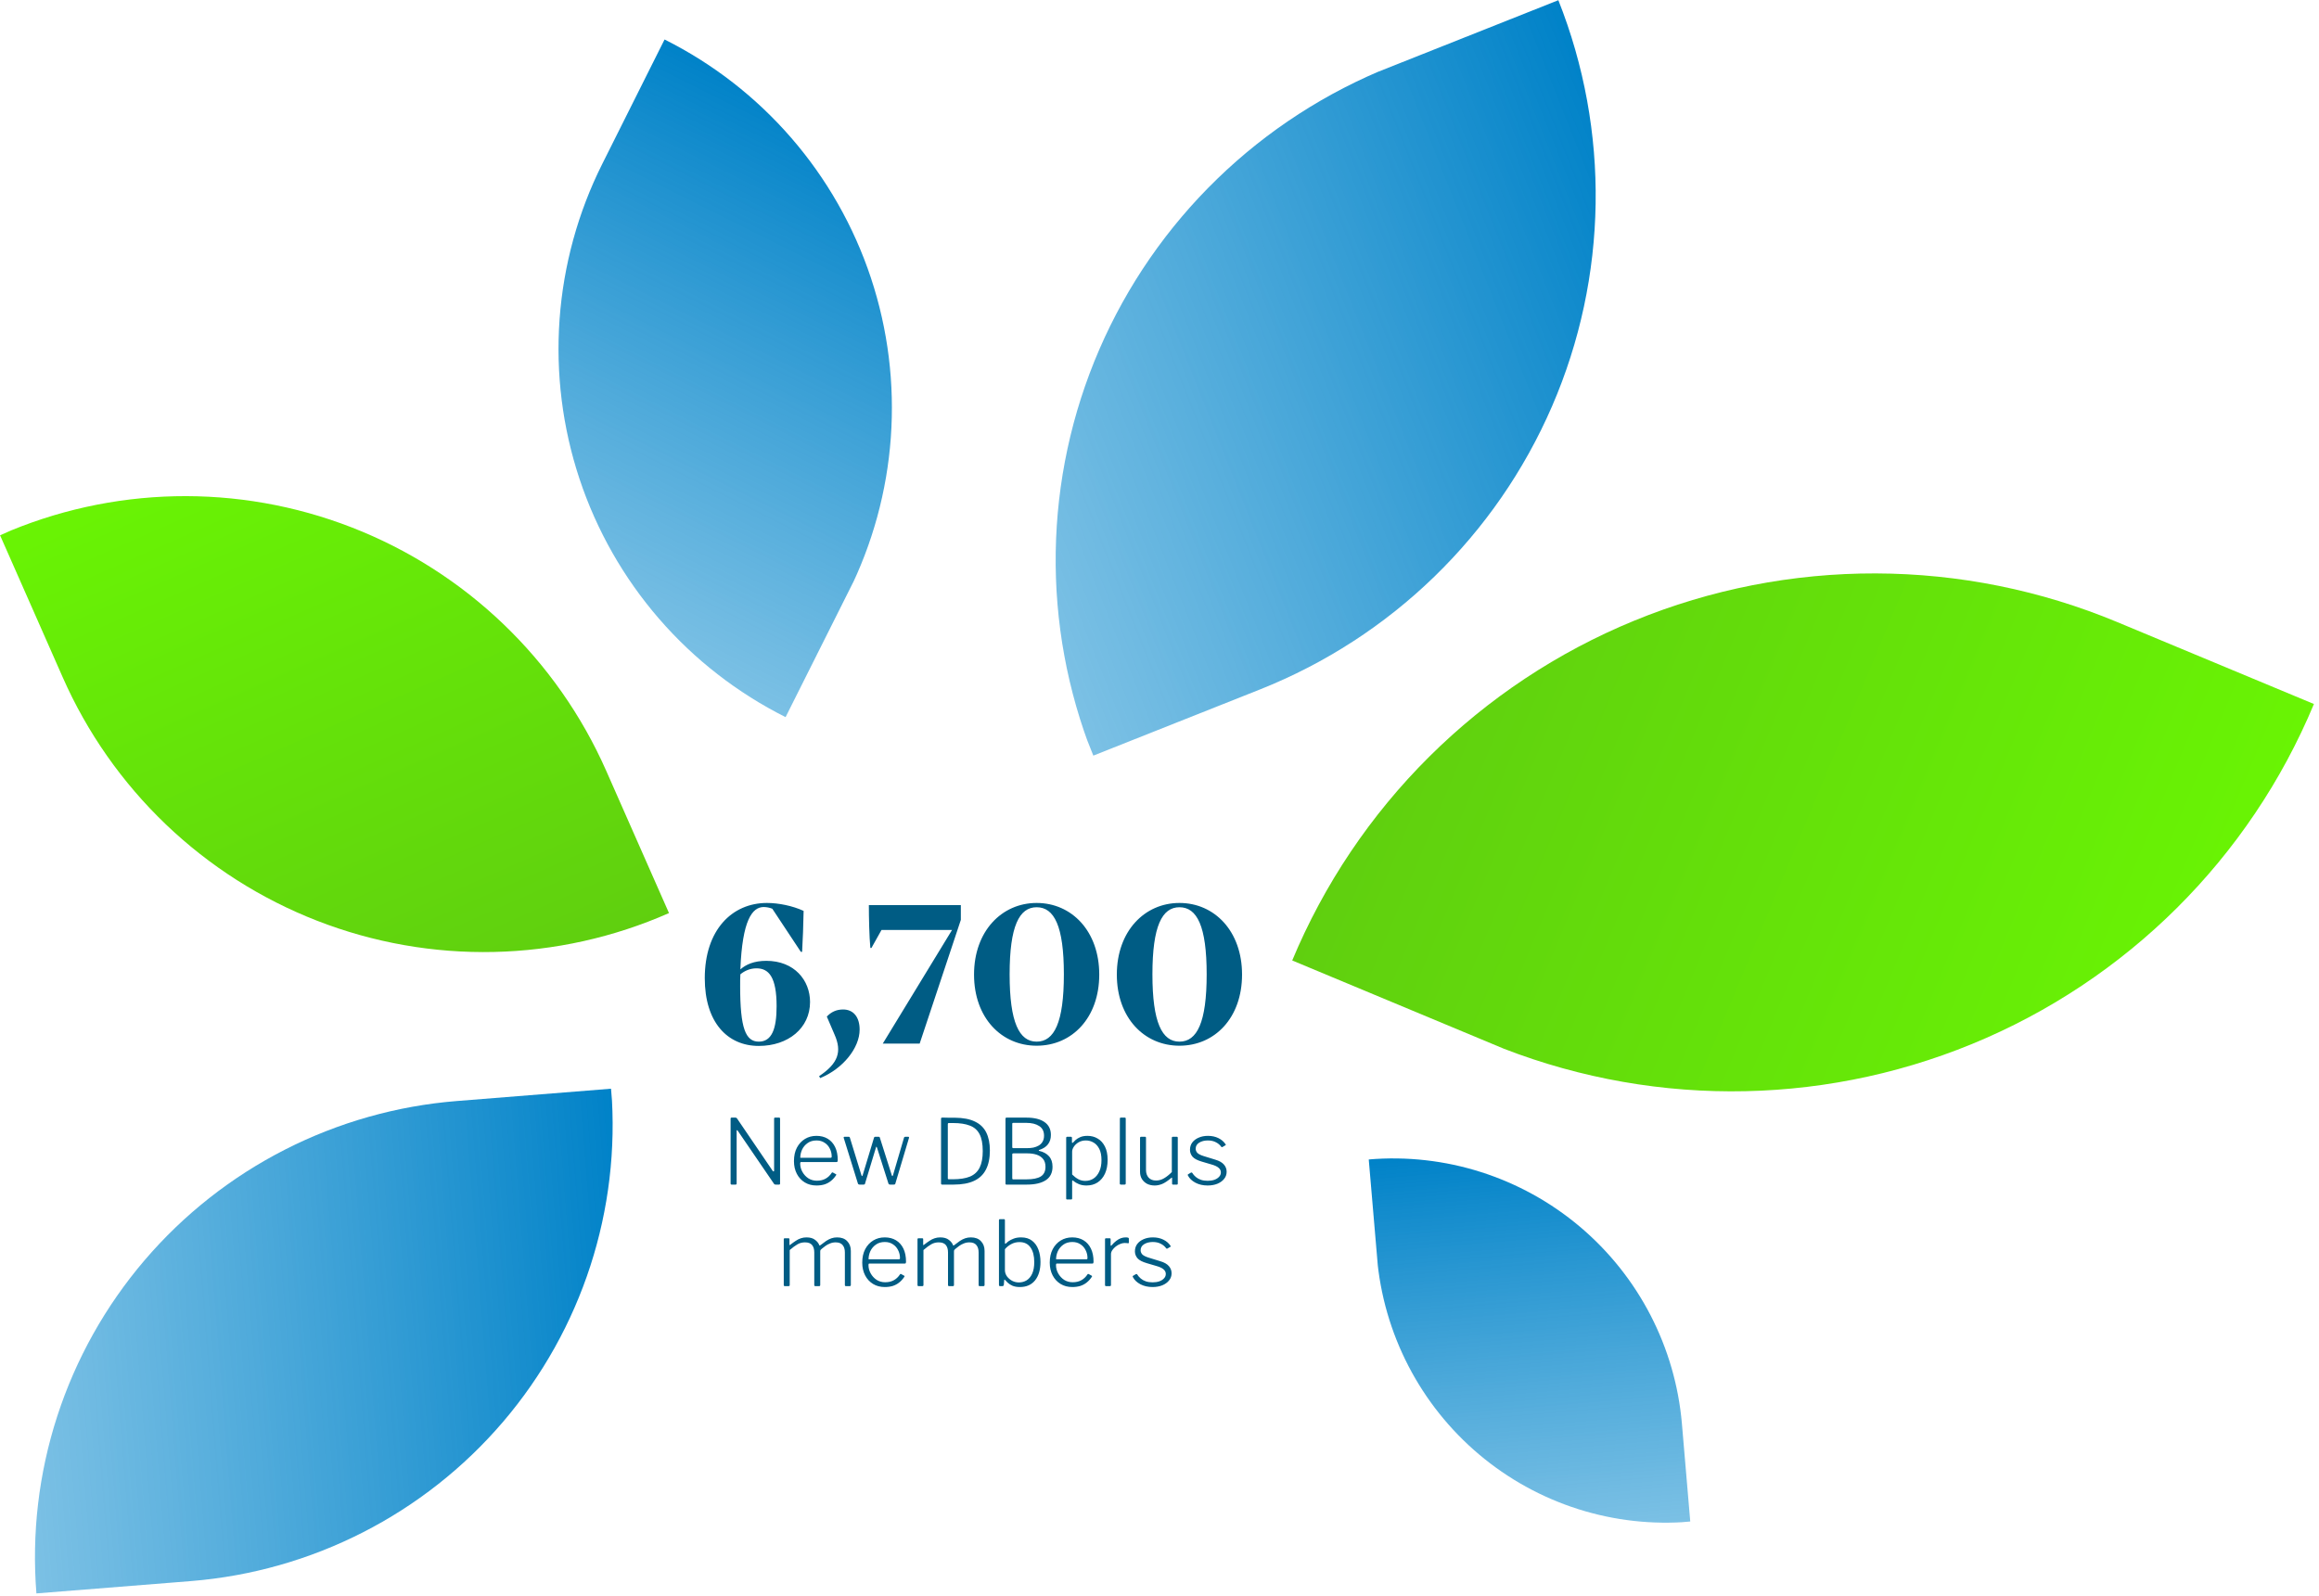
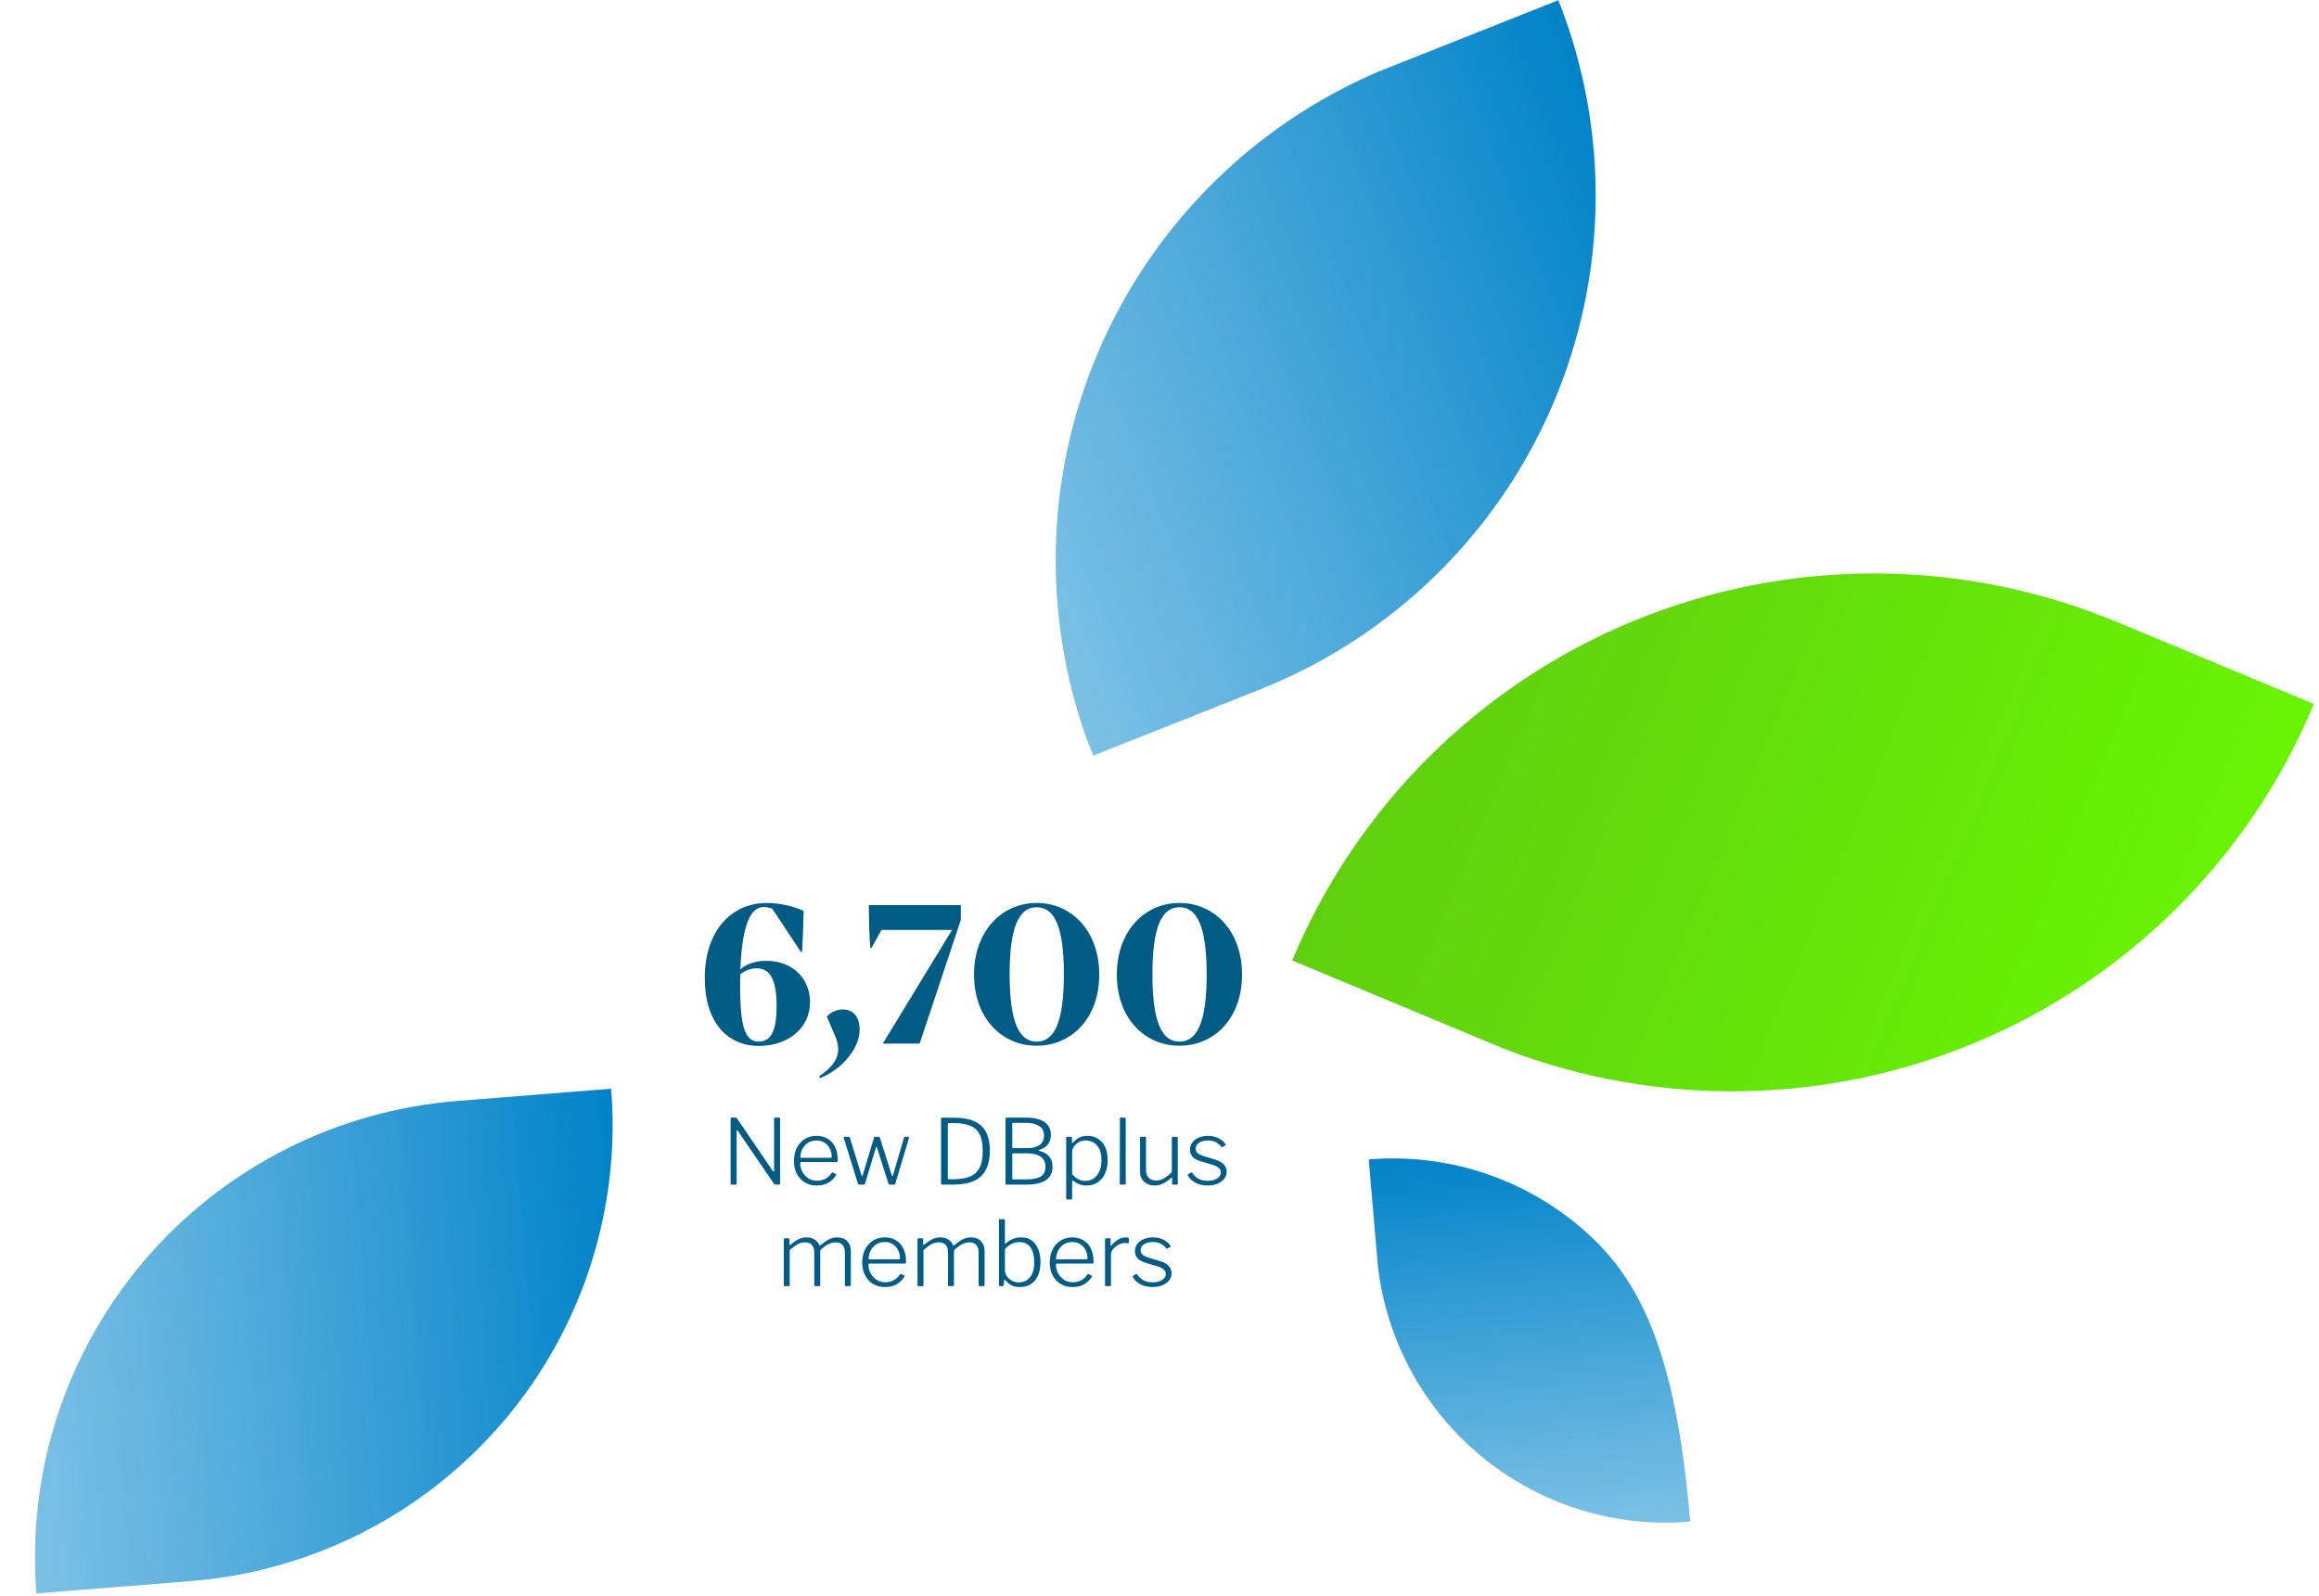
<svg xmlns="http://www.w3.org/2000/svg" width="411" height="283" viewBox="0 0 411 283" fill="none">
  <g clip-path="url(#clip0_1160_6479)">
    <path d="M0 94.868L11.114 120.063C15.438 129.869 21.648 138.729 29.388 146.137C37.128 153.545 46.248 159.355 56.226 163.237C66.204 167.119 76.845 168.996 87.541 168.76C98.237 168.525 108.78 166.182 118.566 161.865L107.449 136.664C98.714 116.862 82.487 101.334 62.336 93.496C42.186 85.657 19.763 86.151 0 94.868Z" fill="url(#paint0_linear_1160_6479)" />
  </g>
  <g clip-path="url(#clip1_1160_6479)">
    <path d="M108.323 193L80.995 195.182C70.359 196.03 59.994 198.961 50.491 203.807C40.989 208.653 32.535 215.319 25.613 223.425C18.692 231.531 13.437 240.918 10.149 251.05C6.862 261.181 5.606 271.859 6.454 282.474L33.79 280.292C55.269 278.577 75.189 268.416 89.166 252.046C103.144 235.676 110.035 214.436 108.323 193Z" fill="url(#paint1_linear_1160_6479)" />
  </g>
  <g clip-path="url(#clip2_1160_6479)">
    <path d="M410.1 124.804L375.247 110.281C361.684 104.627 347.141 101.696 332.451 101.653C317.76 101.611 303.209 104.458 289.629 110.034C276.049 115.609 263.705 123.802 253.302 134.145C242.899 144.489 234.642 156.78 229.001 170.318L263.863 184.845C291.256 196.259 322.052 196.346 349.477 185.086C376.902 173.826 398.709 152.142 410.1 124.804Z" fill="url(#paint2_linear_1160_6479)" />
  </g>
  <g clip-path="url(#clip3_1160_6479)">
    <path d="M276.176 -4.04838e-05L246.614 11.742C235.108 16.311 224.613 23.096 215.729 31.712C206.844 40.327 199.744 50.603 194.832 61.954C189.921 73.304 187.296 85.506 187.107 97.863C186.917 110.22 189.167 122.49 193.727 133.972L223.298 122.227C246.532 112.998 265.156 94.936 275.073 72.014C284.989 49.092 285.386 23.188 276.176 -4.04838e-05Z" fill="url(#paint3_linear_1160_6479)" />
  </g>
  <g clip-path="url(#clip4_1160_6479)">
    <path d="M117.779 7L106.734 29.072C102.435 37.662 99.867 47.013 99.175 56.591C98.484 66.168 99.684 75.786 102.706 84.894C105.728 94.001 110.513 102.421 116.788 109.672C123.064 116.923 130.706 122.863 139.279 127.153L150.327 105.075C159.008 87.727 160.455 67.649 154.351 49.256C148.248 30.864 135.092 15.664 117.779 7Z" fill="url(#paint4_linear_1160_6479)" />
  </g>
  <g clip-path="url(#clip5_1160_6479)">
-     <path d="M242.566 205.545L244.04 222.843C244.613 229.575 246.504 236.129 249.605 242.129C252.706 248.13 256.955 253.46 262.112 257.816C267.268 262.172 273.23 265.468 279.656 267.515C286.083 269.562 292.849 270.322 299.568 269.749L298.093 252.447C296.935 238.851 290.434 226.272 280.02 217.476C269.607 208.681 256.134 204.389 242.566 205.545Z" fill="url(#paint5_linear_1160_6479)" />
+     <path d="M242.566 205.545L244.04 222.843C244.613 229.575 246.504 236.129 249.605 242.129C252.706 248.13 256.955 253.46 262.112 257.816C267.268 262.172 273.23 265.468 279.656 267.515C286.083 269.562 292.849 270.322 299.568 269.749C296.935 238.851 290.434 226.272 280.02 217.476C269.607 208.681 256.134 204.389 242.566 205.545Z" fill="url(#paint5_linear_1160_6479)" />
  </g>
  <path d="M138.093 198.128C138.199 198.128 138.253 198.187 138.253 198.304V209.824C138.253 209.877 138.237 209.92 138.205 209.952C138.183 209.984 138.141 210 138.077 210H137.517C137.453 210 137.394 209.995 137.341 209.984C137.287 209.973 137.239 209.941 137.197 209.888L130.749 200.448C130.695 200.373 130.647 200.341 130.605 200.352C130.573 200.363 130.557 200.4 130.557 200.464V209.824C130.557 209.941 130.493 210 130.365 210H129.677C129.549 210 129.485 209.936 129.485 209.808V198.32C129.485 198.192 129.543 198.128 129.661 198.128H130.333C130.407 198.128 130.461 198.139 130.493 198.16C130.535 198.171 130.578 198.208 130.621 198.272L136.957 207.584C137.021 207.659 137.074 207.685 137.117 207.664C137.17 207.643 137.197 207.6 137.197 207.536V198.304C137.197 198.187 137.25 198.128 137.357 198.128H138.093ZM141.819 206.24C141.819 206.784 141.952 207.291 142.219 207.76C142.485 208.229 142.837 208.608 143.275 208.896C143.723 209.173 144.224 209.312 144.779 209.312C145.365 209.312 145.872 209.195 146.299 208.96C146.736 208.725 147.104 208.379 147.403 207.92C147.435 207.867 147.467 207.84 147.499 207.84C147.531 207.829 147.568 207.835 147.611 207.856L148.155 208.16C148.24 208.203 148.245 208.267 148.171 208.352C147.904 208.757 147.6 209.093 147.259 209.36C146.928 209.627 146.549 209.829 146.123 209.968C145.696 210.096 145.227 210.16 144.715 210.16C143.925 210.16 143.232 209.979 142.635 209.616C142.037 209.253 141.568 208.747 141.227 208.096C140.885 207.435 140.715 206.683 140.715 205.84C140.715 204.901 140.891 204.101 141.243 203.44C141.595 202.779 142.069 202.267 142.667 201.904C143.264 201.541 143.941 201.36 144.699 201.36C145.467 201.36 146.133 201.531 146.699 201.872C147.264 202.213 147.701 202.704 148.011 203.344C148.32 203.984 148.475 204.757 148.475 205.664C148.475 205.739 148.464 205.813 148.443 205.888C148.432 205.963 148.368 206 148.251 206H141.931C141.899 206 141.872 206.027 141.851 206.08C141.829 206.123 141.819 206.176 141.819 206.24ZM147.131 205.248C147.248 205.248 147.323 205.232 147.355 205.2C147.387 205.168 147.403 205.109 147.403 205.024C147.403 204.512 147.291 204.043 147.067 203.616C146.853 203.179 146.544 202.832 146.139 202.576C145.744 202.309 145.269 202.176 144.715 202.176C144.085 202.176 143.557 202.331 143.131 202.64C142.704 202.939 142.379 203.323 142.155 203.792C141.941 204.261 141.835 204.747 141.835 205.248H147.131ZM160.961 201.52C161.025 201.52 161.067 201.541 161.089 201.584C161.121 201.616 161.126 201.659 161.105 201.712L158.689 209.808C158.678 209.883 158.646 209.936 158.593 209.968C158.55 209.989 158.486 210 158.401 210H157.777C157.606 210 157.499 209.936 157.457 209.808L155.425 203.424C155.382 203.328 155.345 203.28 155.313 203.28C155.291 203.28 155.27 203.328 155.249 203.424L153.313 209.808C153.302 209.883 153.275 209.936 153.233 209.968C153.19 209.989 153.126 210 153.041 210H152.369C152.198 210 152.091 209.936 152.049 209.808L149.537 201.728C149.515 201.664 149.515 201.616 149.537 201.584C149.569 201.541 149.622 201.52 149.697 201.52H150.401C150.465 201.52 150.513 201.531 150.545 201.552C150.587 201.573 150.614 201.616 150.625 201.68L152.673 208.336C152.705 208.443 152.742 208.496 152.785 208.496C152.827 208.485 152.865 208.427 152.897 208.32L154.913 201.648C154.934 201.605 154.961 201.573 154.993 201.552C155.025 201.531 155.067 201.52 155.121 201.52H155.713C155.766 201.52 155.814 201.531 155.857 201.552C155.899 201.573 155.926 201.616 155.937 201.68L158.049 208.336C158.081 208.443 158.118 208.496 158.161 208.496C158.203 208.485 158.241 208.427 158.273 208.32L160.225 201.664C160.246 201.611 160.278 201.573 160.321 201.552C160.363 201.531 160.411 201.52 160.465 201.52H160.961ZM166.99 198.128C167.043 198.128 167.171 198.128 167.374 198.128C167.587 198.128 167.822 198.133 168.078 198.144C168.334 198.144 168.568 198.144 168.782 198.144C168.995 198.144 169.139 198.144 169.214 198.144C170.696 198.155 171.891 198.384 172.798 198.832C173.715 199.269 174.382 199.915 174.798 200.768C175.224 201.621 175.438 202.683 175.438 203.952C175.438 205.317 175.203 206.448 174.734 207.344C174.275 208.24 173.571 208.907 172.622 209.344C171.683 209.781 170.483 210 169.022 210H166.974C166.846 210 166.782 209.931 166.782 209.792V198.32C166.782 198.256 166.798 198.208 166.83 198.176C166.862 198.144 166.915 198.128 166.99 198.128ZM168.142 199.088C168.035 199.088 167.982 199.163 167.982 199.312V208.896C167.982 209.003 168.046 209.056 168.174 209.056H168.862C170.12 209.056 171.139 208.896 171.918 208.576C172.696 208.245 173.267 207.712 173.63 206.976C173.992 206.24 174.174 205.269 174.174 204.064C174.174 202.763 173.982 201.755 173.598 201.04C173.224 200.325 172.648 199.824 171.87 199.536C171.102 199.237 170.12 199.088 168.926 199.088H168.142ZM178.364 210C178.31 210 178.268 209.989 178.236 209.968C178.214 209.936 178.204 209.893 178.204 209.84V198.336C178.204 198.261 178.22 198.208 178.252 198.176C178.284 198.144 178.332 198.128 178.396 198.128H181.916C183.302 198.128 184.369 198.389 185.116 198.912C185.873 199.435 186.252 200.197 186.252 201.2C186.252 201.851 186.081 202.4 185.74 202.848C185.409 203.296 184.881 203.637 184.156 203.872C184.124 203.883 184.108 203.909 184.108 203.952C184.108 203.984 184.124 204.005 184.156 204.016C184.913 204.187 185.5 204.507 185.916 204.976C186.332 205.435 186.54 206.053 186.54 206.832C186.54 207.899 186.145 208.693 185.356 209.216C184.566 209.739 183.446 210 181.996 210H178.364ZM181.916 209.072C183.057 209.072 183.905 208.901 184.46 208.56C185.014 208.208 185.292 207.637 185.292 206.848C185.292 206.272 185.153 205.813 184.876 205.472C184.598 205.12 184.22 204.864 183.74 204.704C183.26 204.544 182.716 204.464 182.108 204.464H179.612C179.473 204.464 179.404 204.523 179.404 204.64V208.88C179.404 209.008 179.452 209.072 179.548 209.072H181.916ZM182.108 203.536C182.46 203.536 182.806 203.504 183.148 203.44C183.489 203.365 183.798 203.248 184.076 203.088C184.364 202.928 184.593 202.704 184.764 202.416C184.945 202.128 185.036 201.765 185.036 201.328C185.036 200.549 184.748 199.979 184.172 199.616C183.606 199.243 182.844 199.056 181.884 199.056H179.596C179.468 199.056 179.404 199.109 179.404 199.216V203.344C179.404 203.472 179.452 203.536 179.548 203.536H182.108ZM189.793 201.52C189.921 201.52 189.985 201.589 189.985 201.728V202.464C189.985 202.549 190.001 202.597 190.033 202.608C190.076 202.619 190.129 202.592 190.193 202.528C190.3 202.411 190.449 202.261 190.641 202.08C190.844 201.899 191.116 201.733 191.457 201.584C191.799 201.435 192.225 201.36 192.737 201.36C193.409 201.36 194.012 201.52 194.545 201.84C195.079 202.149 195.505 202.619 195.825 203.248C196.145 203.867 196.305 204.656 196.305 205.616C196.305 206.555 196.151 207.365 195.841 208.048C195.532 208.72 195.095 209.243 194.529 209.616C193.975 209.979 193.319 210.16 192.561 210.16C192.049 210.16 191.601 210.08 191.217 209.92C190.833 209.76 190.513 209.573 190.257 209.36C190.161 209.275 190.097 209.243 190.065 209.264C190.033 209.285 190.017 209.355 190.017 209.472V212.448C190.017 212.576 189.959 212.64 189.841 212.64H189.121C189.015 212.64 188.961 212.581 188.961 212.464V201.744C188.961 201.659 188.977 201.6 189.009 201.568C189.041 201.536 189.1 201.52 189.185 201.52H189.793ZM190.017 208.208C190.369 208.56 190.732 208.837 191.105 209.04C191.479 209.243 191.889 209.344 192.337 209.344C192.903 209.344 193.399 209.2 193.825 208.912C194.252 208.624 194.588 208.208 194.833 207.664C195.089 207.12 195.217 206.453 195.217 205.664C195.217 204.843 195.089 204.181 194.833 203.68C194.577 203.168 194.236 202.789 193.809 202.544C193.393 202.299 192.94 202.176 192.449 202.176C191.969 202.176 191.543 202.283 191.169 202.496C190.807 202.709 190.524 202.971 190.321 203.28C190.119 203.579 190.017 203.877 190.017 204.176V208.208ZM199.517 209.76C199.517 209.856 199.501 209.92 199.469 209.952C199.437 209.984 199.373 210 199.277 210H198.669C198.531 210 198.461 209.936 198.461 209.808L198.477 198.32C198.477 198.192 198.531 198.128 198.637 198.128H199.357C199.464 198.128 199.517 198.192 199.517 198.32V209.76ZM204.884 209.28C205.385 209.28 205.86 209.147 206.308 208.88C206.767 208.613 207.225 208.245 207.684 207.776V201.712C207.684 201.584 207.753 201.52 207.892 201.52H208.564C208.681 201.52 208.74 201.584 208.74 201.712V209.824C208.74 209.941 208.687 210 208.58 210H207.892C207.785 210 207.732 209.947 207.732 209.84V208.864C207.732 208.811 207.721 208.779 207.7 208.768C207.679 208.757 207.641 208.773 207.588 208.816C206.969 209.339 206.431 209.696 205.972 209.888C205.524 210.069 205.081 210.16 204.644 210.16C204.153 210.16 203.711 210.064 203.316 209.872C202.932 209.669 202.623 209.387 202.388 209.024C202.164 208.651 202.052 208.229 202.052 207.76V201.728C202.052 201.589 202.121 201.52 202.26 201.52H202.932C203.049 201.52 203.108 201.584 203.108 201.712V207.408C203.108 207.963 203.263 208.416 203.572 208.768C203.892 209.109 204.329 209.28 204.884 209.28ZM216.455 203.312C216.22 202.971 215.9 202.699 215.495 202.496C215.1 202.283 214.625 202.176 214.071 202.176C213.452 202.176 212.935 202.309 212.519 202.576C212.113 202.832 211.911 203.189 211.911 203.648C211.911 203.893 212.001 204.128 212.183 204.352C212.375 204.565 212.753 204.763 213.319 204.944L215.399 205.584C216.092 205.787 216.599 206.075 216.919 206.448C217.239 206.811 217.399 207.237 217.399 207.728C217.399 208.208 217.249 208.629 216.951 208.992C216.663 209.355 216.263 209.643 215.751 209.856C215.239 210.059 214.663 210.16 214.023 210.16C213.212 210.16 212.492 209.995 211.863 209.664C211.244 209.333 210.801 208.907 210.535 208.384C210.513 208.341 210.503 208.304 210.503 208.272C210.503 208.24 210.524 208.208 210.567 208.176L211.079 207.872C211.121 207.851 211.159 207.845 211.191 207.856C211.233 207.856 211.265 207.872 211.287 207.904C211.468 208.192 211.687 208.443 211.943 208.656C212.199 208.869 212.497 209.035 212.839 209.152C213.191 209.269 213.591 209.328 214.039 209.328C214.476 209.328 214.871 209.269 215.223 209.152C215.575 209.024 215.852 208.848 216.055 208.624C216.268 208.4 216.375 208.139 216.375 207.84C216.375 207.52 216.241 207.248 215.975 207.024C215.719 206.789 215.281 206.587 214.663 206.416L213.031 205.936C212.22 205.701 211.66 205.408 211.351 205.056C211.052 204.693 210.903 204.288 210.903 203.84C210.903 203.339 211.036 202.907 211.303 202.544C211.58 202.171 211.959 201.883 212.439 201.68C212.919 201.467 213.468 201.36 214.087 201.36C214.78 201.36 215.399 201.493 215.943 201.76C216.487 202.027 216.908 202.389 217.207 202.848C217.239 202.88 217.255 202.912 217.255 202.944C217.255 202.976 217.233 203.003 217.191 203.024L216.647 203.344C216.615 203.355 216.583 203.36 216.551 203.36C216.519 203.36 216.487 203.344 216.455 203.312ZM139.099 228C138.971 228 138.907 227.936 138.907 227.808V219.696C138.907 219.579 138.96 219.52 139.067 219.52H139.755C139.861 219.52 139.915 219.573 139.915 219.68V220.624C139.915 220.677 139.925 220.715 139.947 220.736C139.968 220.747 140.005 220.725 140.059 220.672C140.411 220.395 140.736 220.16 141.035 219.968C141.333 219.765 141.632 219.616 141.931 219.52C142.24 219.413 142.576 219.36 142.939 219.36C143.589 219.36 144.101 219.509 144.475 219.808C144.848 220.096 145.093 220.411 145.211 220.752C145.232 220.795 145.264 220.811 145.307 220.8C145.349 220.789 145.392 220.763 145.435 220.72C145.797 220.432 146.128 220.187 146.427 219.984C146.736 219.781 147.045 219.627 147.355 219.52C147.664 219.413 148 219.36 148.363 219.36C149.141 219.36 149.739 219.584 150.155 220.032C150.581 220.469 150.795 221.045 150.795 221.76V227.792C150.795 227.931 150.725 228 150.587 228H149.915C149.861 228 149.819 227.984 149.787 227.952C149.755 227.92 149.739 227.872 149.739 227.808V222.032C149.739 221.467 149.605 221.029 149.339 220.72C149.083 220.4 148.667 220.24 148.091 220.24C147.749 220.24 147.424 220.304 147.115 220.432C146.805 220.549 146.528 220.699 146.283 220.88C146.037 221.061 145.819 221.232 145.627 221.392C145.531 221.467 145.461 221.536 145.419 221.6C145.387 221.664 145.371 221.755 145.371 221.872V227.792C145.371 227.931 145.307 228 145.179 228H144.507C144.443 228 144.395 227.984 144.363 227.952C144.331 227.92 144.315 227.872 144.315 227.808V222.032C144.315 221.467 144.187 221.029 143.931 220.72C143.675 220.4 143.253 220.24 142.667 220.24C142.187 220.24 141.749 220.352 141.355 220.576C140.96 220.8 140.496 221.141 139.963 221.6V227.808C139.963 227.936 139.893 228 139.755 228H139.099ZM153.92 224.24C153.92 224.784 154.053 225.291 154.32 225.76C154.587 226.229 154.939 226.608 155.376 226.896C155.824 227.173 156.325 227.312 156.88 227.312C157.467 227.312 157.973 227.195 158.4 226.96C158.837 226.725 159.205 226.379 159.504 225.92C159.536 225.867 159.568 225.84 159.6 225.84C159.632 225.829 159.669 225.835 159.712 225.856L160.256 226.16C160.341 226.203 160.347 226.267 160.272 226.352C160.005 226.757 159.701 227.093 159.36 227.36C159.029 227.627 158.651 227.829 158.224 227.968C157.797 228.096 157.328 228.16 156.816 228.16C156.027 228.16 155.333 227.979 154.736 227.616C154.139 227.253 153.669 226.747 153.328 226.096C152.987 225.435 152.816 224.683 152.816 223.84C152.816 222.901 152.992 222.101 153.344 221.44C153.696 220.779 154.171 220.267 154.768 219.904C155.365 219.541 156.043 219.36 156.8 219.36C157.568 219.36 158.235 219.531 158.8 219.872C159.365 220.213 159.803 220.704 160.112 221.344C160.421 221.984 160.576 222.757 160.576 223.664C160.576 223.739 160.565 223.813 160.544 223.888C160.533 223.963 160.469 224 160.352 224H154.032C154 224 153.973 224.027 153.952 224.08C153.931 224.123 153.92 224.176 153.92 224.24ZM159.232 223.248C159.349 223.248 159.424 223.232 159.456 223.2C159.488 223.168 159.504 223.109 159.504 223.024C159.504 222.512 159.392 222.043 159.168 221.616C158.955 221.179 158.645 220.832 158.24 220.576C157.845 220.309 157.371 220.176 156.816 220.176C156.187 220.176 155.659 220.331 155.232 220.64C154.805 220.939 154.48 221.323 154.256 221.792C154.043 222.261 153.936 222.747 153.936 223.248H159.232ZM162.802 228C162.674 228 162.61 227.936 162.61 227.808V219.696C162.61 219.579 162.663 219.52 162.77 219.52H163.458C163.564 219.52 163.618 219.573 163.618 219.68V220.624C163.618 220.677 163.628 220.715 163.65 220.736C163.671 220.747 163.708 220.725 163.762 220.672C164.114 220.395 164.439 220.16 164.738 219.968C165.036 219.765 165.335 219.616 165.634 219.52C165.943 219.413 166.279 219.36 166.642 219.36C167.292 219.36 167.804 219.509 168.178 219.808C168.551 220.096 168.796 220.411 168.914 220.752C168.935 220.795 168.967 220.811 169.01 220.8C169.052 220.789 169.095 220.763 169.138 220.72C169.5 220.432 169.831 220.187 170.13 219.984C170.439 219.781 170.748 219.627 171.058 219.52C171.367 219.413 171.703 219.36 172.066 219.36C172.844 219.36 173.442 219.584 173.858 220.032C174.284 220.469 174.498 221.045 174.498 221.76V227.792C174.498 227.931 174.428 228 174.29 228H173.618C173.564 228 173.522 227.984 173.49 227.952C173.458 227.92 173.442 227.872 173.442 227.808V222.032C173.442 221.467 173.308 221.029 173.042 220.72C172.786 220.4 172.37 220.24 171.794 220.24C171.452 220.24 171.127 220.304 170.818 220.432C170.508 220.549 170.231 220.699 169.986 220.88C169.74 221.061 169.522 221.232 169.33 221.392C169.234 221.467 169.164 221.536 169.122 221.6C169.09 221.664 169.074 221.755 169.074 221.872V227.792C169.074 227.931 169.01 228 168.882 228H168.21C168.146 228 168.098 227.984 168.066 227.952C168.034 227.92 168.018 227.872 168.018 227.808V222.032C168.018 221.467 167.89 221.029 167.634 220.72C167.378 220.4 166.956 220.24 166.37 220.24C165.89 220.24 165.452 220.352 165.058 220.576C164.663 220.8 164.199 221.141 163.666 221.6V227.808C163.666 227.936 163.596 228 163.458 228H162.802ZM177.255 228C177.181 228 177.127 227.984 177.095 227.952C177.063 227.909 177.047 227.845 177.047 227.76V216.32C177.047 216.192 177.106 216.128 177.223 216.128H177.943C178.05 216.128 178.103 216.197 178.103 216.336V220.304C178.103 220.411 178.119 220.469 178.151 220.48C178.194 220.491 178.253 220.464 178.327 220.4C178.402 220.315 178.546 220.192 178.759 220.032C178.983 219.872 179.277 219.723 179.639 219.584C180.013 219.435 180.455 219.36 180.967 219.36C181.767 219.36 182.418 219.557 182.919 219.952C183.421 220.336 183.794 220.859 184.039 221.52C184.285 222.171 184.407 222.907 184.407 223.728C184.407 225.093 184.087 226.176 183.447 226.976C182.807 227.765 181.911 228.16 180.759 228.16C180.247 228.16 179.81 228.085 179.447 227.936C179.095 227.776 178.813 227.595 178.599 227.392C178.386 227.189 178.231 227.029 178.135 226.912C178.093 226.859 178.055 226.837 178.023 226.848C177.991 226.848 177.975 226.885 177.975 226.96L177.911 227.76C177.89 227.92 177.799 228 177.639 228H177.255ZM178.103 225.152C178.103 225.547 178.221 225.915 178.455 226.256C178.701 226.587 179.01 226.853 179.383 227.056C179.757 227.248 180.151 227.344 180.567 227.344C181.079 227.344 181.538 227.221 181.943 226.976C182.359 226.72 182.69 226.325 182.935 225.792C183.181 225.248 183.303 224.56 183.303 223.728C183.303 222.629 183.079 221.765 182.631 221.136C182.194 220.507 181.543 220.192 180.679 220.192C180.146 220.192 179.655 220.315 179.207 220.56C178.759 220.805 178.391 221.104 178.103 221.456V225.152ZM187.154 224.24C187.154 224.784 187.288 225.291 187.554 225.76C187.821 226.229 188.173 226.608 188.61 226.896C189.058 227.173 189.56 227.312 190.114 227.312C190.701 227.312 191.208 227.195 191.634 226.96C192.072 226.725 192.44 226.379 192.738 225.92C192.77 225.867 192.802 225.84 192.834 225.84C192.866 225.829 192.904 225.835 192.946 225.856L193.49 226.16C193.576 226.203 193.581 226.267 193.506 226.352C193.24 226.757 192.936 227.093 192.594 227.36C192.264 227.627 191.885 227.829 191.458 227.968C191.032 228.096 190.562 228.16 190.05 228.16C189.261 228.16 188.568 227.979 187.97 227.616C187.373 227.253 186.904 226.747 186.562 226.096C186.221 225.435 186.05 224.683 186.05 223.84C186.05 222.901 186.226 222.101 186.578 221.44C186.93 220.779 187.405 220.267 188.002 219.904C188.6 219.541 189.277 219.36 190.034 219.36C190.802 219.36 191.469 219.531 192.034 219.872C192.6 220.213 193.037 220.704 193.346 221.344C193.656 221.984 193.81 222.757 193.81 223.664C193.81 223.739 193.8 223.813 193.778 223.888C193.768 223.963 193.704 224 193.586 224H187.266C187.234 224 187.208 224.027 187.186 224.08C187.165 224.123 187.154 224.176 187.154 224.24ZM192.466 223.248C192.584 223.248 192.658 223.232 192.69 223.2C192.722 223.168 192.738 223.109 192.738 223.024C192.738 222.512 192.626 222.043 192.402 221.616C192.189 221.179 191.88 220.832 191.474 220.576C191.08 220.309 190.605 220.176 190.05 220.176C189.421 220.176 188.893 220.331 188.466 220.64C188.04 220.939 187.714 221.323 187.49 221.792C187.277 222.261 187.17 222.747 187.17 223.248H192.466ZM196.036 228C195.972 228 195.924 227.984 195.892 227.952C195.86 227.92 195.844 227.872 195.844 227.808V219.696C195.844 219.579 195.897 219.52 196.004 219.52H196.692C196.788 219.52 196.836 219.573 196.836 219.68V220.736C196.836 220.789 196.852 220.821 196.884 220.832C196.916 220.843 196.953 220.827 196.996 220.784C197.284 220.443 197.567 220.171 197.844 219.968C198.121 219.755 198.393 219.6 198.66 219.504C198.937 219.408 199.215 219.36 199.492 219.36C199.876 219.36 200.068 219.424 200.068 219.552V220.288C200.068 220.373 200.025 220.411 199.94 220.4C199.865 220.389 199.775 220.379 199.668 220.368C199.572 220.357 199.455 220.352 199.316 220.352C199.071 220.352 198.809 220.411 198.532 220.528C198.255 220.635 197.993 220.784 197.748 220.976C197.503 221.168 197.3 221.381 197.14 221.616C196.98 221.851 196.9 222.091 196.9 222.336V227.808C196.9 227.936 196.831 228 196.692 228H196.036ZM206.697 221.312C206.462 220.971 206.142 220.699 205.737 220.496C205.342 220.283 204.868 220.176 204.313 220.176C203.694 220.176 203.177 220.309 202.761 220.576C202.356 220.832 202.153 221.189 202.153 221.648C202.153 221.893 202.244 222.128 202.425 222.352C202.617 222.565 202.996 222.763 203.561 222.944L205.641 223.584C206.334 223.787 206.841 224.075 207.161 224.448C207.481 224.811 207.641 225.237 207.641 225.728C207.641 226.208 207.492 226.629 207.193 226.992C206.905 227.355 206.505 227.643 205.993 227.856C205.481 228.059 204.905 228.16 204.265 228.16C203.454 228.16 202.734 227.995 202.105 227.664C201.486 227.333 201.044 226.907 200.777 226.384C200.756 226.341 200.745 226.304 200.745 226.272C200.745 226.24 200.766 226.208 200.809 226.176L201.321 225.872C201.364 225.851 201.401 225.845 201.433 225.856C201.476 225.856 201.508 225.872 201.529 225.904C201.71 226.192 201.929 226.443 202.185 226.656C202.441 226.869 202.74 227.035 203.081 227.152C203.433 227.269 203.833 227.328 204.281 227.328C204.718 227.328 205.113 227.269 205.465 227.152C205.817 227.024 206.094 226.848 206.297 226.624C206.51 226.4 206.617 226.139 206.617 225.84C206.617 225.52 206.484 225.248 206.217 225.024C205.961 224.789 205.524 224.587 204.905 224.416L203.273 223.936C202.462 223.701 201.902 223.408 201.593 223.056C201.294 222.693 201.145 222.288 201.145 221.84C201.145 221.339 201.278 220.907 201.545 220.544C201.822 220.171 202.201 219.883 202.681 219.68C203.161 219.467 203.71 219.36 204.329 219.36C205.022 219.36 205.641 219.493 206.185 219.76C206.729 220.027 207.15 220.389 207.449 220.848C207.481 220.88 207.497 220.912 207.497 220.944C207.497 220.976 207.476 221.003 207.433 221.024L206.889 221.344C206.857 221.355 206.825 221.36 206.793 221.36C206.761 221.36 206.729 221.344 206.697 221.312Z" fill="#005C84" />
  <path d="M135.814 170.332C133.648 170.332 132.204 170.978 131.216 171.852C131.558 163.15 133.306 160.794 135.358 160.794C135.852 160.794 136.422 160.908 136.878 161.098L141.932 168.736H142.16C142.274 166.608 142.388 164.024 142.426 161.478C140.45 160.566 137.942 160.072 135.928 160.072C129.734 160.072 124.908 164.86 124.908 173.41C124.908 181.2 128.898 185.418 134.484 185.418C139.69 185.418 143.566 182.264 143.566 177.628C143.566 173.79 140.792 170.332 135.814 170.332ZM134.484 184.658C132.128 184.658 131.178 182.264 131.178 174.816C131.178 174.094 131.178 173.372 131.216 172.726C131.938 172.118 132.926 171.662 134.066 171.662C136.27 171.662 137.638 173.22 137.638 178.388C137.638 182.378 136.802 184.658 134.484 184.658ZM145.361 191.118C149.427 189.446 152.353 185.76 152.353 182.53C152.353 180.25 151.213 178.958 149.427 178.958C148.211 178.958 147.299 179.414 146.539 180.212L147.907 183.404C149.237 186.406 148.591 188.496 145.171 190.776L145.361 191.118ZM153.989 160.452C153.989 162.656 154.065 166.114 154.255 168.052H154.445L156.231 164.86H168.733L156.459 185H162.995L170.291 163.074V160.452H153.989ZM183.726 185.38C189.996 185.38 194.822 180.44 194.822 172.764C194.822 165.088 189.958 160.072 183.726 160.072C177.532 160.072 172.63 165.088 172.63 172.764C172.63 180.44 177.494 185.38 183.726 185.38ZM183.726 184.658C180.648 184.658 178.938 181.276 178.938 172.726C178.938 164.176 180.648 160.832 183.726 160.832C186.842 160.832 188.552 164.176 188.552 172.726C188.552 181.276 186.842 184.658 183.726 184.658ZM209.034 185.38C215.304 185.38 220.13 180.44 220.13 172.764C220.13 165.088 215.266 160.072 209.034 160.072C202.84 160.072 197.938 165.088 197.938 172.764C197.938 180.44 202.802 185.38 209.034 185.38ZM209.034 184.658C205.956 184.658 204.246 181.276 204.246 172.726C204.246 164.176 205.956 160.832 209.034 160.832C212.15 160.832 213.86 164.176 213.86 172.726C213.86 181.276 212.15 184.658 209.034 184.658Z" fill="#005C84" />
  <defs>
    <linearGradient id="paint0_linear_1160_6479" x1="37.258" y1="78.434" x2="81.421" y2="178.554" gradientUnits="userSpaceOnUse">
      <stop stop-color="#69F404" />
      <stop offset="1" stop-color="#60CF0F" />
    </linearGradient>
    <linearGradient id="paint1_linear_1160_6479" x1="111.55" y1="233.412" x2="3.227" y2="242.061" gradientUnits="userSpaceOnUse">
      <stop stop-color="#0082C8" />
      <stop offset="1" stop-color="#1E94D2" stop-opacity="0.583" />
    </linearGradient>
    <linearGradient id="paint2_linear_1160_6479" x1="388.624" y1="176.343" x2="250.125" y2="118.631" gradientUnits="userSpaceOnUse">
      <stop stop-color="#69F404" />
      <stop offset="1" stop-color="#60CF0F" />
    </linearGradient>
    <linearGradient id="paint3_linear_1160_6479" x1="293.539" y1="43.715" x2="176.364" y2="90.257" gradientUnits="userSpaceOnUse">
      <stop stop-color="#0082C8" />
      <stop offset="1" stop-color="#1E94D2" stop-opacity="0.583" />
    </linearGradient>
    <linearGradient id="paint4_linear_1160_6479" x1="150.418" y1="23.333" x2="106.64" y2="110.82" gradientUnits="userSpaceOnUse">
      <stop stop-color="#0082C8" />
      <stop offset="1" stop-color="#1E94D2" stop-opacity="0.583" />
    </linearGradient>
    <linearGradient id="paint5_linear_1160_6479" x1="268.146" y1="203.365" x2="273.988" y2="271.929" gradientUnits="userSpaceOnUse">
      <stop stop-color="#0082C8" />
      <stop offset="1" stop-color="#1E94D2" stop-opacity="0.583" />
    </linearGradient>
    <clipPath id="clip0_1160_6479">
-       <rect width="81.442" height="109.149" fill="white" transform="matrix(-0.915 0.404 0.404 0.915 74.515 62)" />
-     </clipPath>
+       </clipPath>
    <clipPath id="clip1_1160_6479">
      <rect width="81.083" height="108.668" fill="white" transform="matrix(-0.08 -0.997 -0.997 0.08 114.777 273.825)" />
    </clipPath>
    <clipPath id="clip2_1160_6479">
      <rect width="111.67" height="149.661" fill="white" transform="matrix(0.385 -0.923 -0.923 -0.385 367.148 227.883)" />
    </clipPath>
    <clipPath id="clip3_1160_6479">
      <rect width="94.075" height="126.08" fill="white" transform="matrix(-0.369 -0.929 -0.929 0.369 310.903 87.431)" />
    </clipPath>
    <clipPath id="clip4_1160_6479">
-       <rect width="72.995" height="97.829" fill="white" transform="matrix(-0.894 -0.448 -0.448 0.894 183.058 39.666)" />
-     </clipPath>
+       </clipPath>
    <clipPath id="clip5_1160_6479">
      <rect width="51.344" height="68.812" fill="white" transform="matrix(-0.996 0.085 0.085 0.996 293.725 201.186)" />
    </clipPath>
  </defs>
</svg>